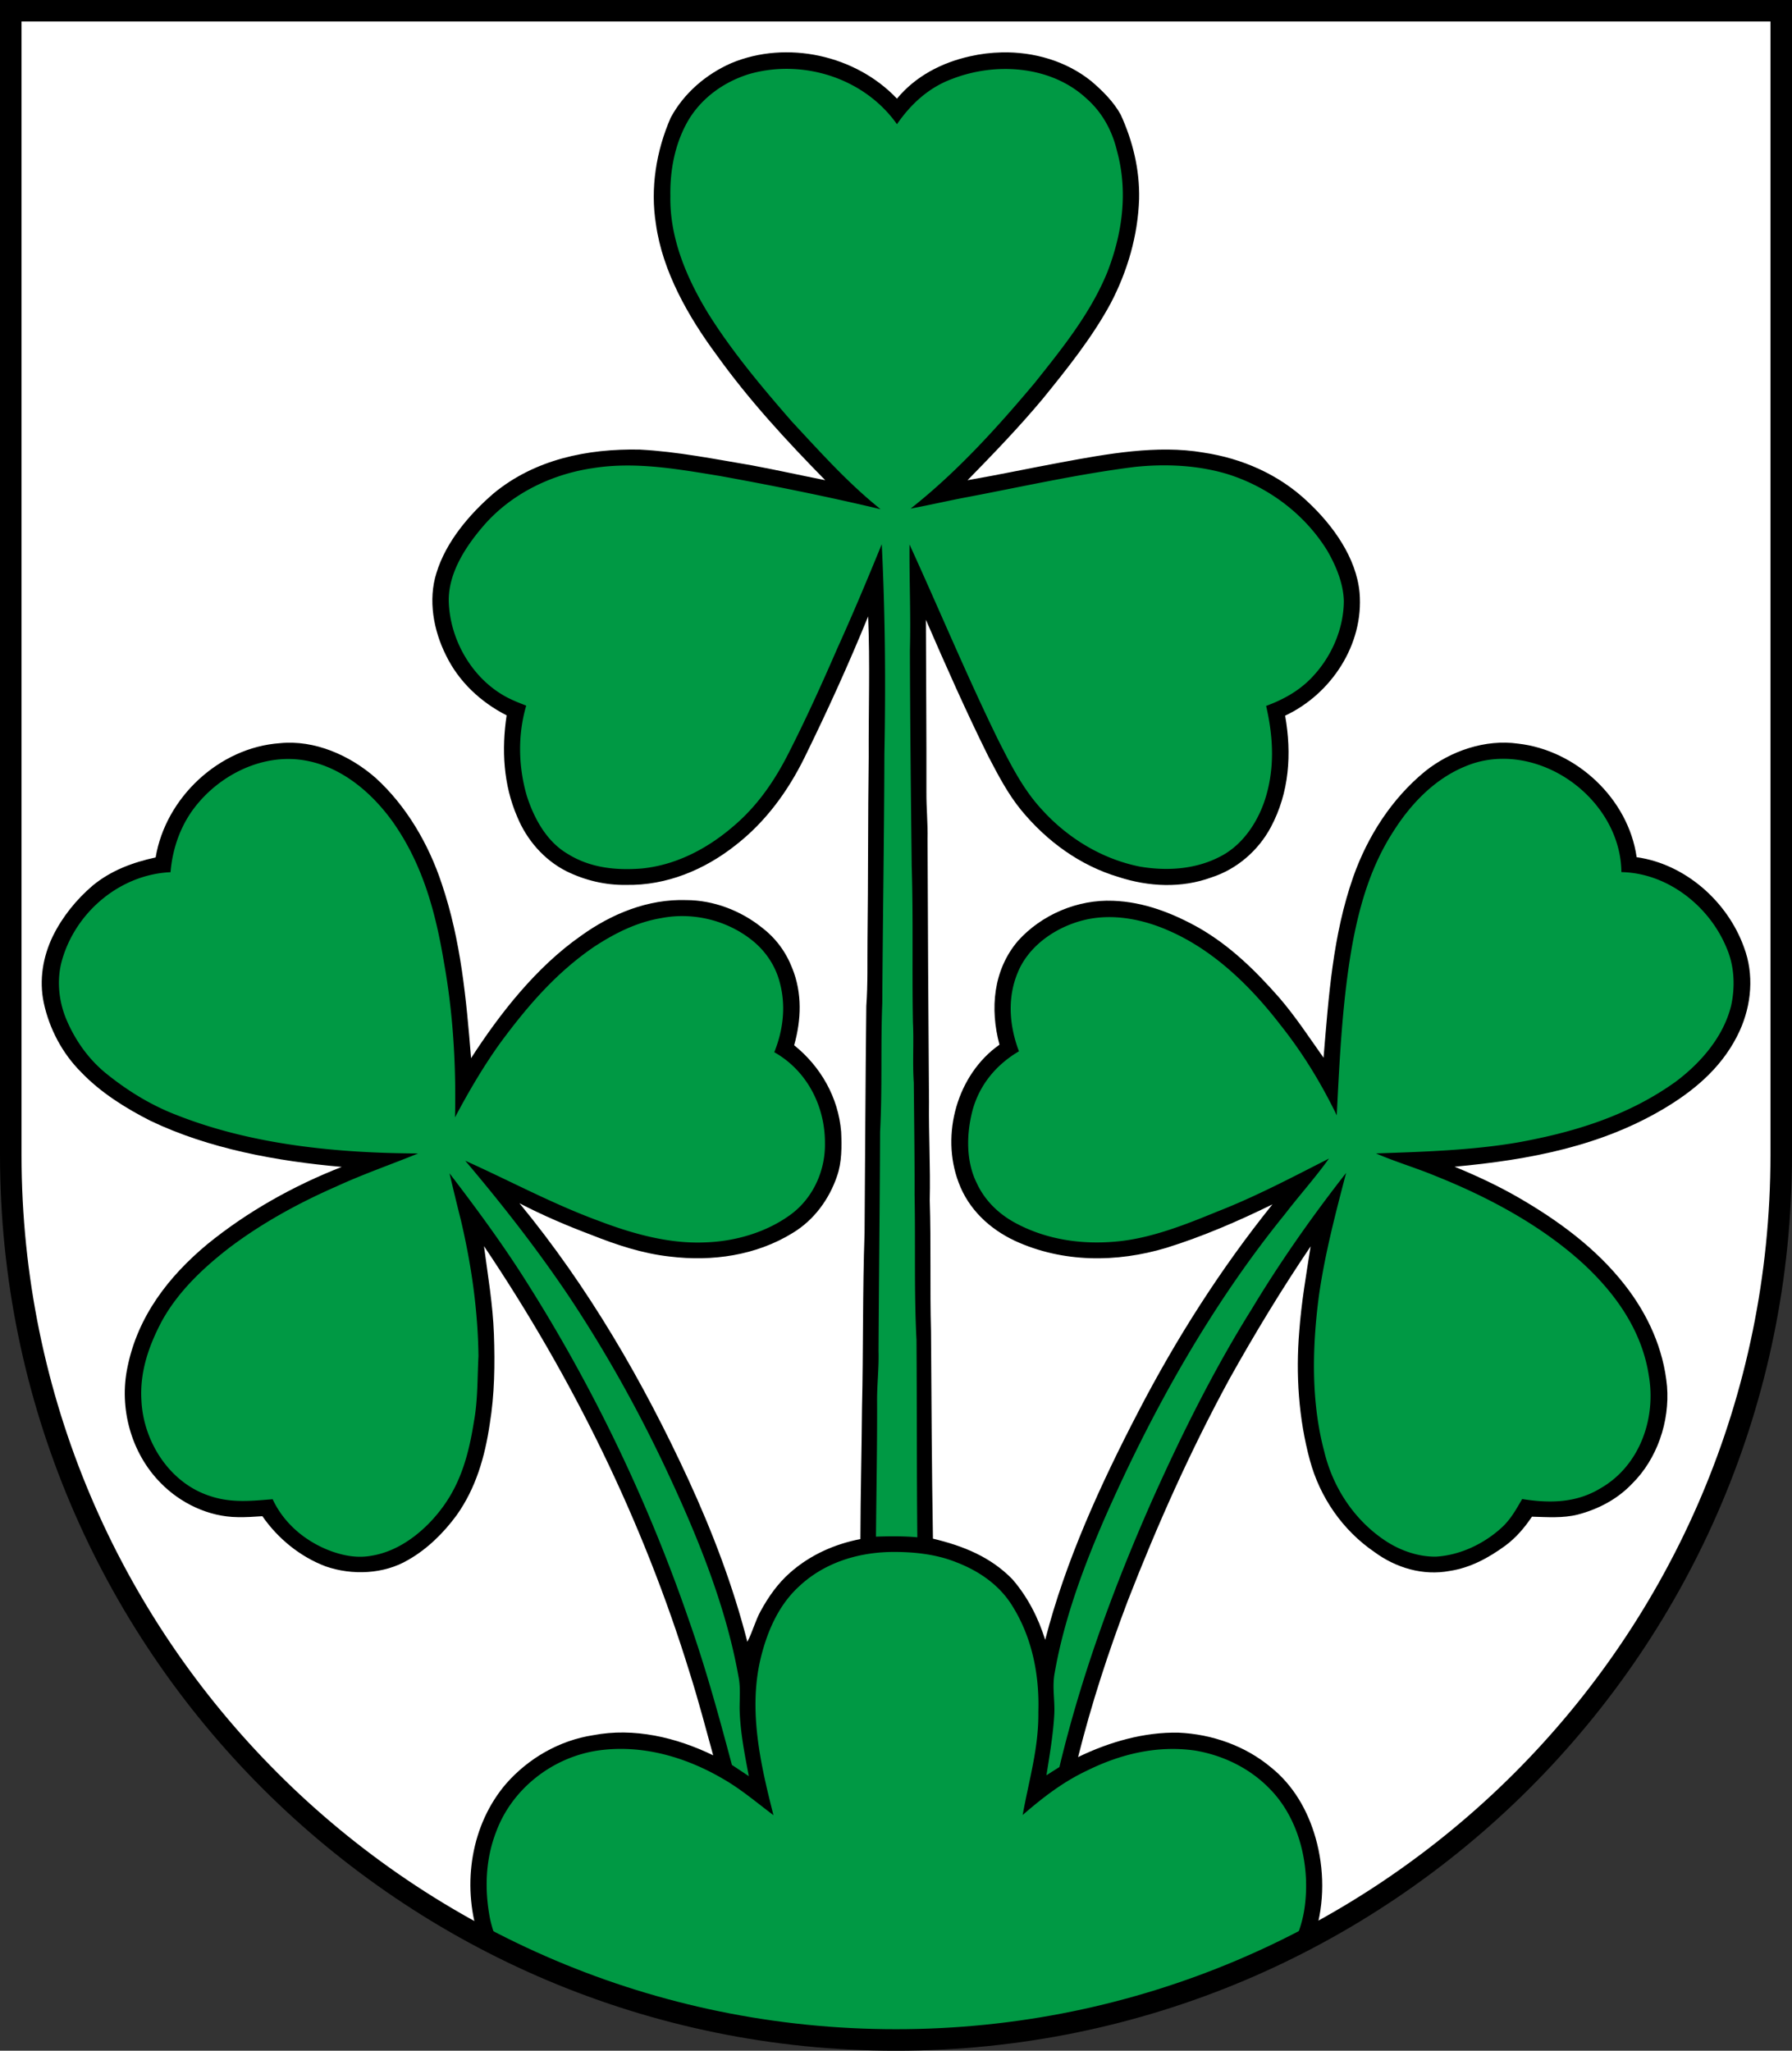
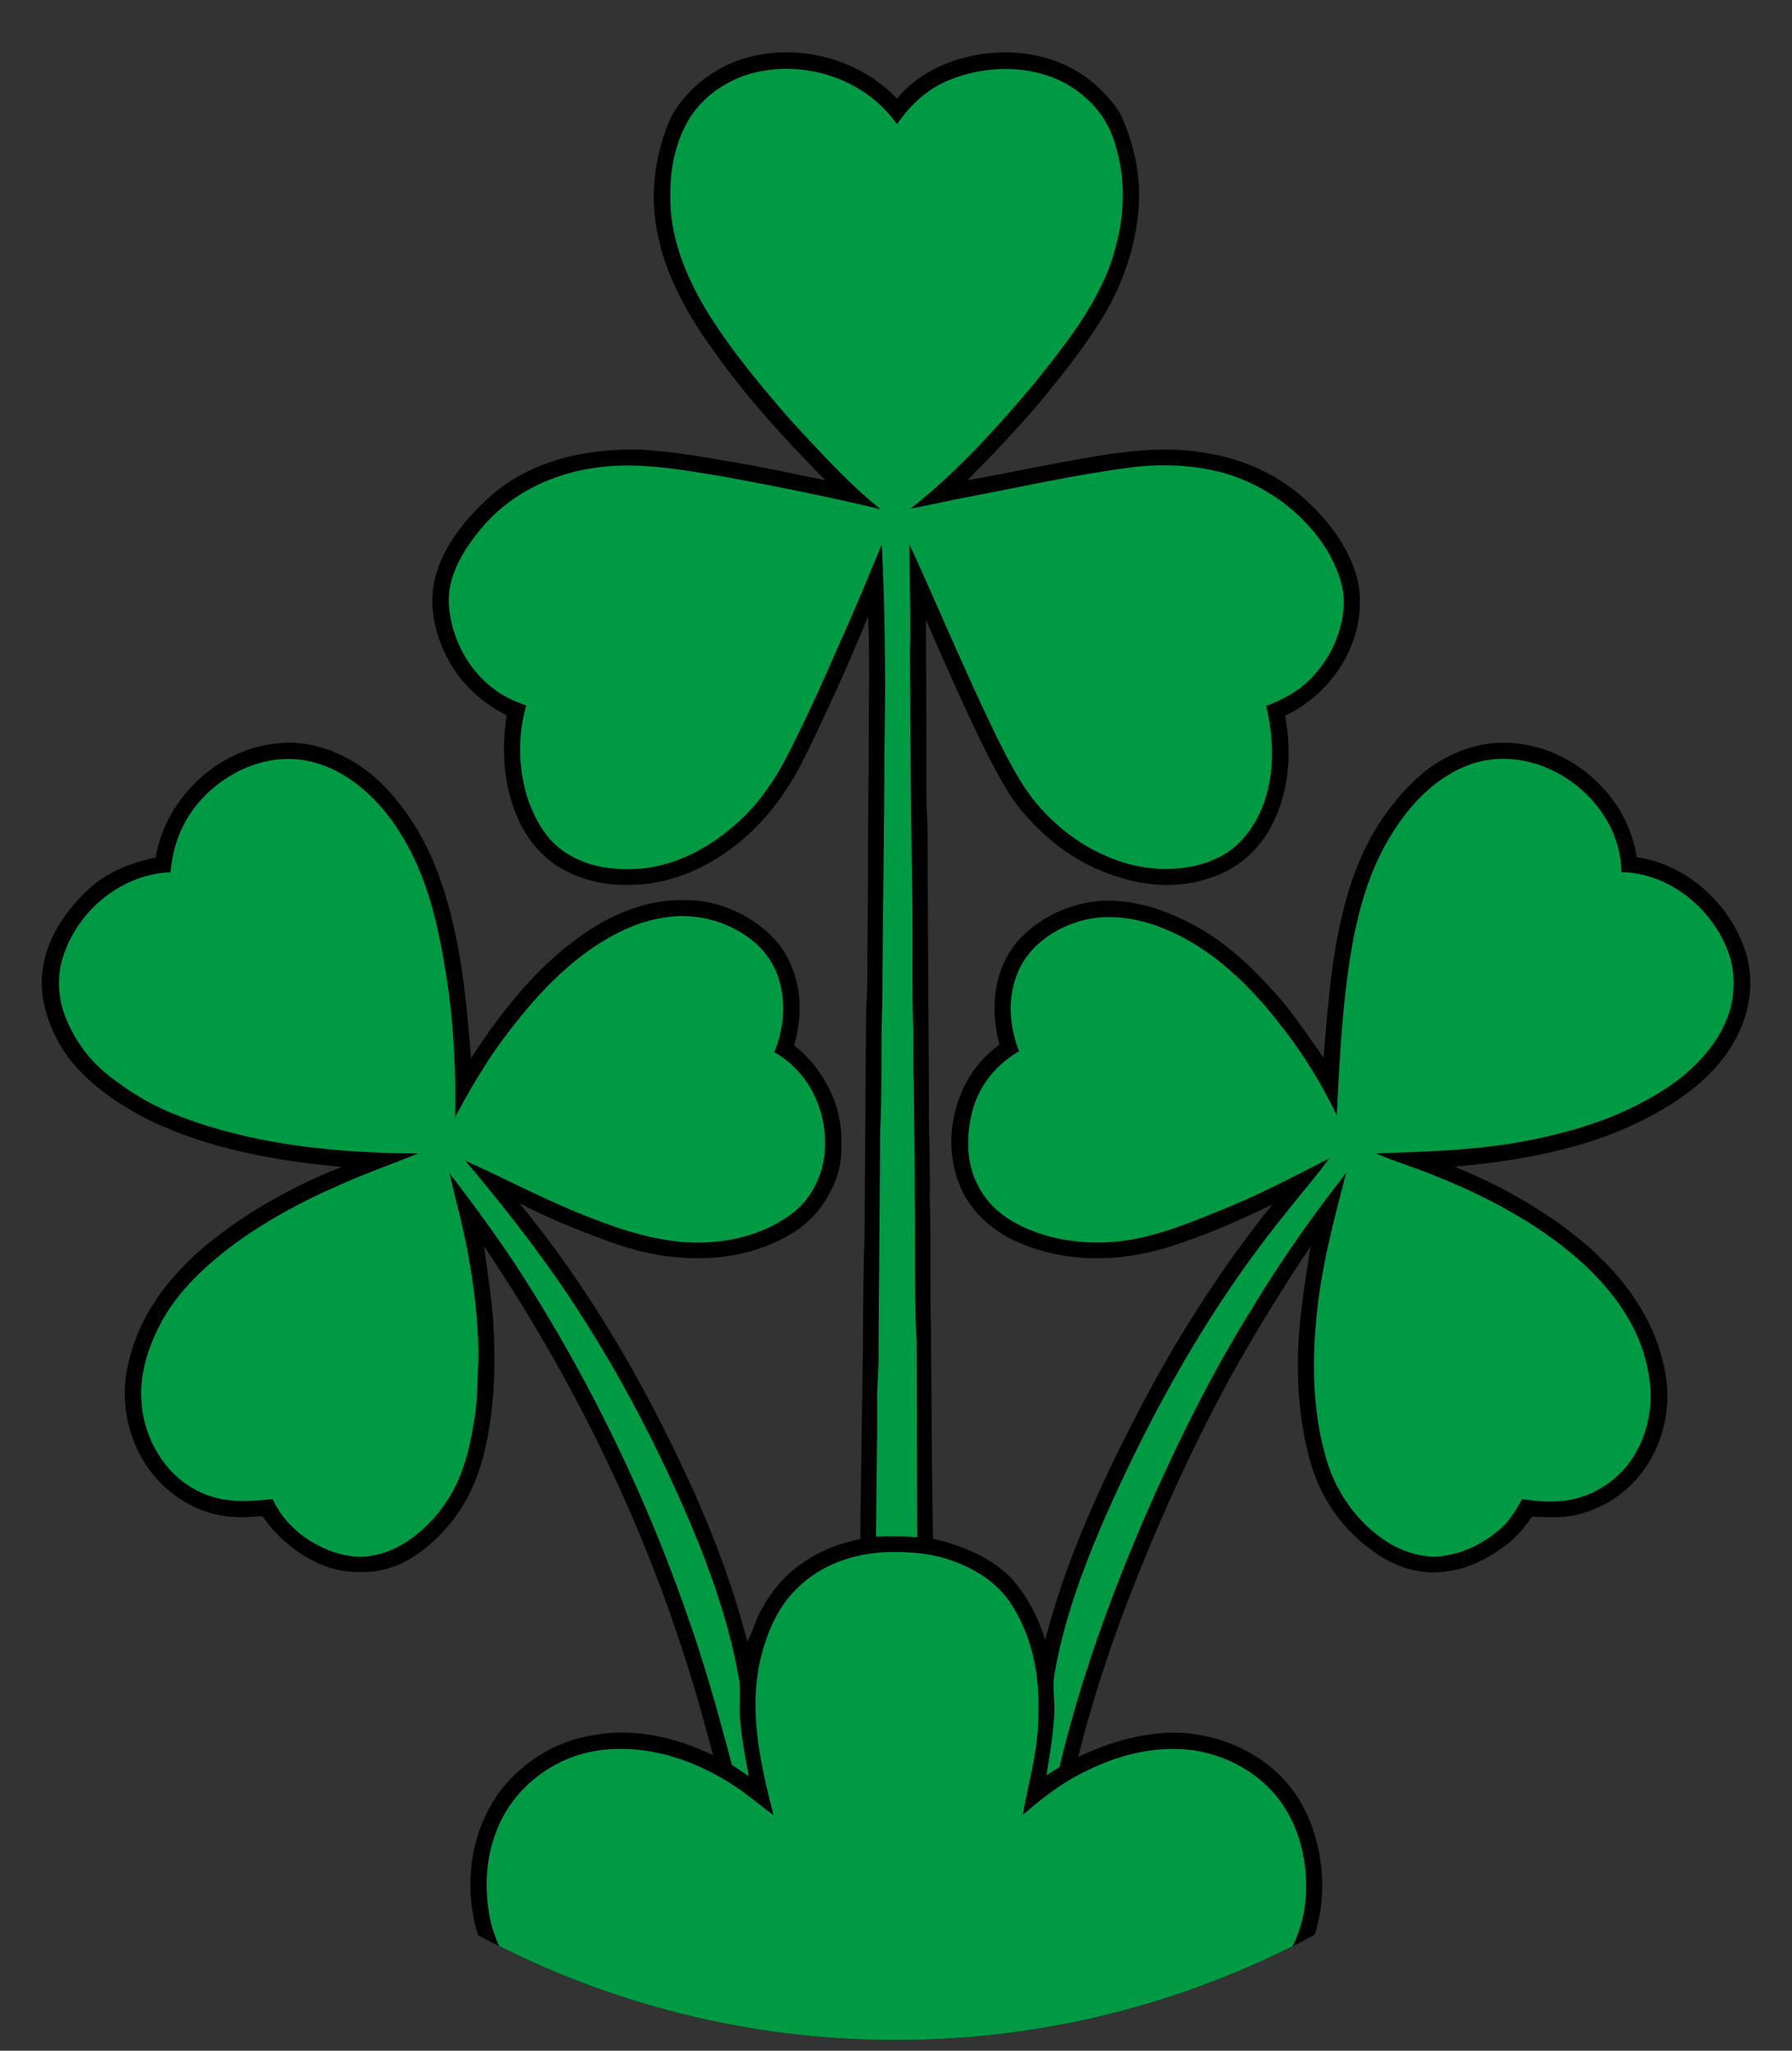
<svg xmlns="http://www.w3.org/2000/svg" width="416" height="476">
  <rect width="100%" height="100%" fill="#333333" stroke="none" />
-   <path d="M2.5 2.492v265.64c.04 113.44 92.036 205.38 205.5 205.38 113.47 0 205.47-91.942 205.5-205.38V2.492z" fill="#fff" />
  <path d="M232.55 12.162c-2.477.05-4.95.355-7.354.902-6.56 1.455-12.642 4.6-16.974 9.832-9.577-10.11-25.568-13.63-38.453-8.244-5.875 2.572-11.026 6.993-14.074 12.67-3.366 7.716-4.769 16.371-3.422 24.723 1.524 10.974 7.543 21.505 14.053 30.307 7.557 10.542 16.182 19.877 25.244 29.111-5.672-1.124-11.322-2.38-17.006-3.441-8.663-1.467-17.255-3.19-26.051-3.666-12.15-.235-24.356 2.262-33.92 10.162-5.64 4.864-11.063 11.24-13.273 18.467-1.982 6.274-.686 13.349 2.216 19.135 2.985 6.135 8.035 10.84 14.074 13.928-1.193 7.95-.763 16.106 2.463 23.549 2.198 5.353 6.237 10.027 11.437 12.637 4.293 2.115 9.038 3.246 13.826 3.17 9.38.171 18.207-3.494 25.48-9.26 6.928-5.398 12.085-12.466 15.946-20.303 5.278-10.745 10.25-21.675 14.771-32.764.451 10.86.082 21.777.133 32.643-.197 14.187-.107 28.369-.285 42.557-.057 5.08.095 10.148-.273 15.229-.204 17.553-.267 35.165-.407 52.725-.476 13.54-.272 27.104-.595 40.65-.083 10.123-.344 20.234-.37 30.363-6.026 1.168-11.654 3.689-16.283 7.76-2.89 2.534-5.06 5.627-6.896 8.986-1.245 2.267-1.85 4.801-3.068 7.094-3.316-12.955-8.066-25.436-13.654-37.578-10.523-22.818-23.236-44.771-39.246-64.211 5.41 2.813 11.012 5.2 16.709 7.353 5.931 2.344 11.849 4.319 18.219 5.024 9.818 1.194 20.012-.24 28.516-5.492 4.934-2.985 8.465-7.805 10.295-13.23 1.117-3.175 1.085-6.91.939-10.237-.641-7.952-4.725-15.128-10.91-20.094 1.664-5.92 1.893-12.072-.432-17.852-1.48-3.81-3.805-6.98-7.056-9.463-4.916-3.95-11.235-6.363-17.561-6.375-8.885-.299-17.394 3.2-24.5 8.332-10.288 7.214-18.683 17.883-25.453 28.36-1.118-13.767-2.343-27.325-6.82-40.528-3.023-9.152-8.188-18.031-15.364-24.553-5.97-5.22-14.143-8.846-22.195-8.034-14.099.991-26.534 12.643-28.846 26.52-5.353 1.163-10.357 3.024-14.625 6.536-3.785 3.238-7.03 7.247-9.234 11.725-2.318 4.8-3.22 10.185-2.121 15.443 1.283 6.04 4.311 11.787 8.693 16.15 4.516 4.725 10.277 8.326 16.068 11.273 13.648 6.528 29.441 9.392 44.416 10.707-11.133 4.35-21.865 10.35-31.156 17.908-9.062 7.525-16.2 16.799-18.576 28.566-2.006 9.456.82 19.902 7.641 26.824 4.617 4.775 11.24 7.932 17.928 7.996 1.93.044 3.824-.088 5.748-.215 3.582 5.182 8.776 9.411 14.676 11.64 6.135 2.135 13.547 1.843 19.205-1.517 4.44-2.527 8.225-6.282 11.229-10.379 4.484-6.331 6.554-13.582 7.672-21.178 1.124-6.795 1.206-13.897.965-20.78-.242-6.93-1.412-13.636-2.307-20.476 20.57 30.553 36.923 63.845 47.764 99.072 2 6.32 3.69 12.732 5.443 19.121-8.567-4.16-18.39-6.497-27.879-4.668-7.805 1.207-14.969 5.323-20.164 11.223-8.197 9.524-10.265 23.326-6.533 35.193 28.901 15.506 61.928 24.32 97.021 24.32 35.15 0 68.23-8.838 97.162-24.389.036-.107.086-.209.121-.316 2.223-7.126 2.154-15.008.121-22.172-1.797-6.363-5.157-12.23-10.37-16.402-5.958-4.992-13.699-7.704-21.415-8.047-8.008-.19-16.188 2.184-23.352 5.664 3.08-12.3 7.035-24.417 11.531-36.268 6.853-17.604 14.512-34.784 23.543-51.385 5.875-10.536 12.155-20.893 18.912-30.889-1.041 6.586-2.159 13.1-2.648 19.762-.82 9.945-.152 20.208 2.465 29.861 2.318 8.599 7.582 16.252 14.949 21.295 5.023 3.709 11.31 5.589 17.52 4.42 4.79-.724 8.987-3.017 12.855-5.83 2.515-1.842 4.502-4.192 6.236-6.764 3.525.096 7.222.387 10.664-.496 4.725-1.238 9.144-3.555 12.535-7.111 5.887-5.792 8.802-14.5 8.154-22.666-.812-8.694-4.451-16.676-9.798-23.51-6.65-8.523-15.482-14.982-24.773-20.342-4.744-2.731-9.691-5.03-14.746-7.108 17.312-1.594 34.408-4.775 49.434-13.99 7.119-4.362 13.203-9.824 16.74-17.527 2.769-6.077 3.384-13.145.996-19.445-3.804-10.593-13.634-19.308-24.906-20.883-1.925-13.584-13.992-24.83-27.525-26.36-7.57-1.074-15.628 1.677-21.547 6.396-7.767 6.344-13.37 15.089-16.703 24.494-4.789 13.673-5.708 27.72-6.908 42.016-3.322-4.693-6.454-9.47-10.207-13.852-5.545-6.306-11.328-12.014-18.65-16.25-6.173-3.468-12.855-6.072-20.006-6.326-8.23-.337-16.582 3.2-22.088 9.322-5.735 6.75-6.522 15.75-4.28 24.082-9.818 6.897-13.698 20.856-9.494 31.963 2.274 6.198 7.188 10.804 13.088 13.566 11.095 5.1 23.598 5.094 35.176 1.613 8.447-2.629 16.645-6.179 24.59-10.072-12.003 14.937-22.308 31.105-31.123 48.105-8.732 16.785-16.906 34.62-21.625 52.973-1.594-5.125-4.045-9.914-7.55-13.998-5.056-5.258-11.527-7.836-18.507-9.494-.266-16.029-.35-32.052-.45-48.088-.28-10.148.037-20.314-.294-30.463.184-7.62-.259-15.23-.17-22.857-.158-20.322-.261-40.645-.338-60.967.083-3.607-.284-7.19-.265-10.797.032-13.375-.083-26.748-.121-40.123 4.598 10.612 9.29 21.212 14.428 31.576 2.254 4.331 4.624 8.898 7.736 12.67 5.938 7.19 13.609 12.81 22.602 15.482 6.986 2.267 14.575 2.63 21.535.076 5.887-1.905 10.847-6.192 13.762-11.629 4.306-8.046 4.903-17.032 3.334-25.91 10.726-5.03 18.291-16.537 17.281-28.527-.756-8.154-6.179-15.635-11.996-21.084-6.668-6.357-15.262-10.123-24.318-11.463-10.618-1.835-22.411.33-32.928 2.28-7.259 1.34-14.48 2.883-21.758 4.14 5.938-6.071 11.94-12.3 17.389-18.816 5.671-6.973 11.57-14.34 15.838-22.254 3.925-7.513 6.314-15.736 6.594-24.227.146-6.789-1.462-13.407-4.276-19.56-1.664-3.01-4.248-5.57-6.845-7.78-5.85-4.692-13.33-6.822-20.762-6.67z" />
  <path d="M183.6 15.996a31.838 31.838 0 0 0-9.54 1.147c-5.956 1.81-11.227 5.562-14.39 10.986-3.01 5.283-4.152 11.373-4.05 17.405-.172 9.762 3.79 19.04 8.788 27.233 5.544 8.871 12.554 17.21 19.426 25.092 6.624 7.112 12.97 14.233 20.59 20.336-12.32-2.928-24.737-5.43-37.197-7.698-9.716-1.581-19.642-3.412-29.492-1.85-9.73 1.398-19.178 6.004-25.61 13.536-4.205 4.902-8.314 11.259-7.927 17.979.439 8.383 5.162 16.74 12.408 21.084 1.766 1.073 3.64 1.797 5.551 2.547-2 6.801-1.836 14.225.158 21.008 1.683 5.207 4.593 10.542 9.452 13.387 5.175 3.251 11.22 3.887 17.203 3.404 8.001-.788 15.274-4.624 21.295-9.819 5.43-4.591 9.405-10.314 12.625-16.607 4.134-8.084 7.88-16.372 11.5-24.697 3.613-7.97 6.992-16.047 10.3-24.145.813 16.251.917 32.501.612 48.766-.05 19.281-.37 38.524-.49 57.8-.394 9.95.025 19.89-.508 29.835-.064 16.944-.273 33.873-.361 50.811.12 4.033-.388 8.034-.33 12.066.031 10.364-.18 20.722-.262 31.08 3.207-.114 6.403-.139 9.603.147-.165-15.28-.083-30.554-.197-45.84-.584-11.196-.223-22.443-.445-33.652.025-8.682-.108-17.356-.184-26.037-.317-4.662.038-9.31-.197-13.971-.229-12.06.096-24.14-.285-36.193-.19-16.728-.376-33.45-.42-50.178.222-8.199-.158-16.384-.088-24.576 6.916 15.115 13.31 30.522 20.627 45.465 2.877 5.646 5.702 11.303 10.033 15.996 6.02 6.674 14.024 11.578 22.883 13.324 6.306 1.054 12.928.63 18.65-2.387 4.953-2.546 8.39-7.564 10.174-12.72 2.477-7.317 2.135-14.774.414-22.204 4.172-1.53 7.988-3.682 10.992-7.01 4.287-4.642 7.006-10.974 7.05-17.318-.095-4.077-1.816-8.2-3.835-11.693-5.259-8.554-13.826-14.923-23.396-17.857-6.834-2.02-14.22-2.342-21.275-1.6-13.444 1.684-26.838 4.751-40.162 7.247-3.976.787-7.925 1.682-11.906 2.431 10.695-8.414 20.04-18.735 28.773-29.13 6.382-8.002 12.957-16.132 16.869-25.677 3.53-9.043 4.864-18.723 2.273-28.217-1.162-4.845-3.5-9.074-7.29-12.352-8.219-7.474-20.985-8.268-31.013-4.35-5.391 1.982-9.551 5.825-12.777 10.499-5.668-8.007-15.03-12.538-24.62-12.832zm165.58 160.14c-2.969-.03-5.933.487-8.74 1.637-7.304 2.896-12.943 8.796-17.06 15.344-5.01 7.786-7.6 16.423-9.322 25.447-2.426 13.178-3.062 26.946-3.742 40.32-3.607-7.45-7.937-14.53-13.094-21.008-6.884-8.923-15.389-17.26-25.836-21.826-6.077-2.7-13.15-4.097-19.705-2.496-6.071 1.48-12.073 5.378-14.912 11.068-3.023 6.198-2.616 13.07-.228 19.402-5.233 3.08-9.081 7.683-10.738 13.57-1.455 5.448-1.626 11.914.965 17.064 1.81 3.918 4.946 7 8.699 9.076 7.583 4.172 16.284 5.308 24.812 4.33 7.608-.896 15.255-3.944 22.31-6.84 8.955-3.493 17.37-7.95 25.919-12.3-3.176 4.438-6.84 8.504-10.168 12.835-17.083 21.04-30.718 45.362-41.654 70.098-5.074 11.615-9.665 23.93-11.85 36.447-.629 3.34.095 6.344-.096 9.697-.26 4.706-1.086 9.42-1.816 14.074 1.01-.641 2.012-1.282 3.015-1.918 5.138-21.434 12.682-41.935 21.586-62.066 6.796-15.159 14.258-30.166 23.072-44.258 6.618-10.993 13.998-21.478 21.898-31.582-2.47 9.47-4.954 18.88-6.326 28.59-1.55 11.787-1.848 24.496 1.244 36.061 1.963 8.225 6.81 15.692 13.82 20.48 3.487 2.407 7.825 3.988 12.086 3.944 5.557-.324 11.024-2.901 15.133-6.604 2.179-1.937 3.467-4.286 4.908-6.77 6.37 1.01 12.536.945 18.201-2.503 9.076-5.208 12.951-16.188 11.191-26.21-1.6-10.376-7.679-18.943-15.236-25.93-9.754-8.91-22.106-15.495-34.318-20.366-4.54-1.886-9.26-3.263-13.775-5.213 10.885-.381 22.19-.705 32.936-2.553 13.146-2.375 25.656-6.224 36.617-14.08 5.868-4.388 11.126-10.453 12.904-17.705.953-4.407.75-9.209-1.072-13.375-3.988-9.704-13.705-17.383-24.412-17.586-.114-11.107-8.294-20.894-18.455-24.64-2.82-1.049-5.793-1.627-8.762-1.657zm-281.73.045c-8.299-.194-16.431 4.128-21.666 10.49-3.715 4.47-5.71 10.015-6.2 15.78-11.691.534-21.928 9.178-25.147 20.292-1.353 4.598-.826 9.742 1.066 14.117 2.134 4.947 5.361 9.392 9.63 12.707 4.89 3.887 10.23 7.12 16.085 9.336 17.477 6.865 37.202 8.758 55.848 8.834-6.332 2.585-12.778 4.801-19.002 7.672-8.783 3.842-17.427 8.579-25.066 14.396-6.046 4.712-11.748 10.129-15.463 16.918-3.017 5.709-5.088 11.698-4.707 18.252.407 9.615 6.556 19.288 15.961 22.285 4.865 1.638 9.506 1.136 14.504.736 2.705 5.805 7.868 10.01 13.838 12.15 2.972 1.023 6.027 1.555 9.164.951 6.694-1.08 12.632-5.982 16.525-11.336 4.325-5.912 6.053-12.599 7.19-19.725.94-5.074.787-10.11 1.066-15.236-.133-10.676-1.645-21.199-4.084-31.582a679.538 679.538 0 0 1-2.643-10.879c5.76 7.532 11.387 15.134 16.531 23.098 16.232 25.244 29.385 52.483 39.127 80.871 3.855 10.961 6.91 22.138 9.9 33.36 1.309.863 2.618 1.734 3.927 2.61-.985-5.213-1.995-10.206-2.135-15.56-.02-2.598.248-5.074-.28-7.659-2.946-16.493-9.67-32.865-16.776-47.986-6.548-13.92-14.1-27.44-22.63-40.25-7.36-10.936-15.49-21.333-24.005-31.393 10.307 4.624 20.17 9.97 30.814 13.89 7.874 3.01 16.442 5.45 24.939 5.056 6.788-.222 13.85-2.237 19.426-6.193 5.448-3.81 8.453-10.332 8.32-16.924.006-8.568-4.205-16.754-11.762-21.021 2.045-5.1 2.73-10.63 1.32-15.996-.933-3.81-3.136-7.215-6.146-9.717-5.875-4.859-13.901-6.872-21.39-5.424-5.709.953-10.796 3.513-15.597 6.656-8.904 6.078-15.603 13.908-21.941 22.52-3.88 5.443-7.247 11.19-10.365 17.09.266-12.079-.432-24.14-2.573-36.04-1.943-11.61-4.896-22.565-11.717-32.339-4.845-6.846-11.863-12.898-20.328-14.44a22.423 22.423 0 0 0-3.558-.368zM206.3 360.25c-7.678.235-15.198 2.679-20.844 8.02-4.63 4.254-7.208 10.103-8.738 16.104-3.119 12.238-.209 25.022 2.84 36.961-3.88-2.908-7.45-5.981-11.68-8.414-8.688-5.093-18.793-8.033-28.909-6.617-10.498 1.474-19.967 8.733-23.72 18.703-2.566 6.497-2.806 13.49-1.504 20.297a31.558 31.558 0 0 0 2.13 6.399c27.716 13.926 58.99 21.812 92.123 21.812 33.117 0 64.377-7.878 92.084-21.79 1.2-2.527 2.123-5.186 2.627-7.984 1.664-9.894-.82-21.402-8.072-28.654-4.604-4.712-10.788-7.684-17.26-8.764-8.738-1.238-17.243.8-25.06 4.674-5.551 2.61-10.309 6.294-14.913 10.295 1.448-8.09 3.753-15.547 3.639-23.93.273-8.656-1.467-17.388-6.14-24.768-2.985-4.77-7.742-7.997-12.93-9.978-4.878-1.969-10.46-2.482-15.675-2.367z" fill="#094" />
-   <path d="M2.5 2.492v265.64c.04 113.44 92.036 205.38 205.5 205.38 113.47 0 205.47-91.942 205.5-205.38V2.492z" fill="none" stroke="#000" stroke-width="5" />
</svg>